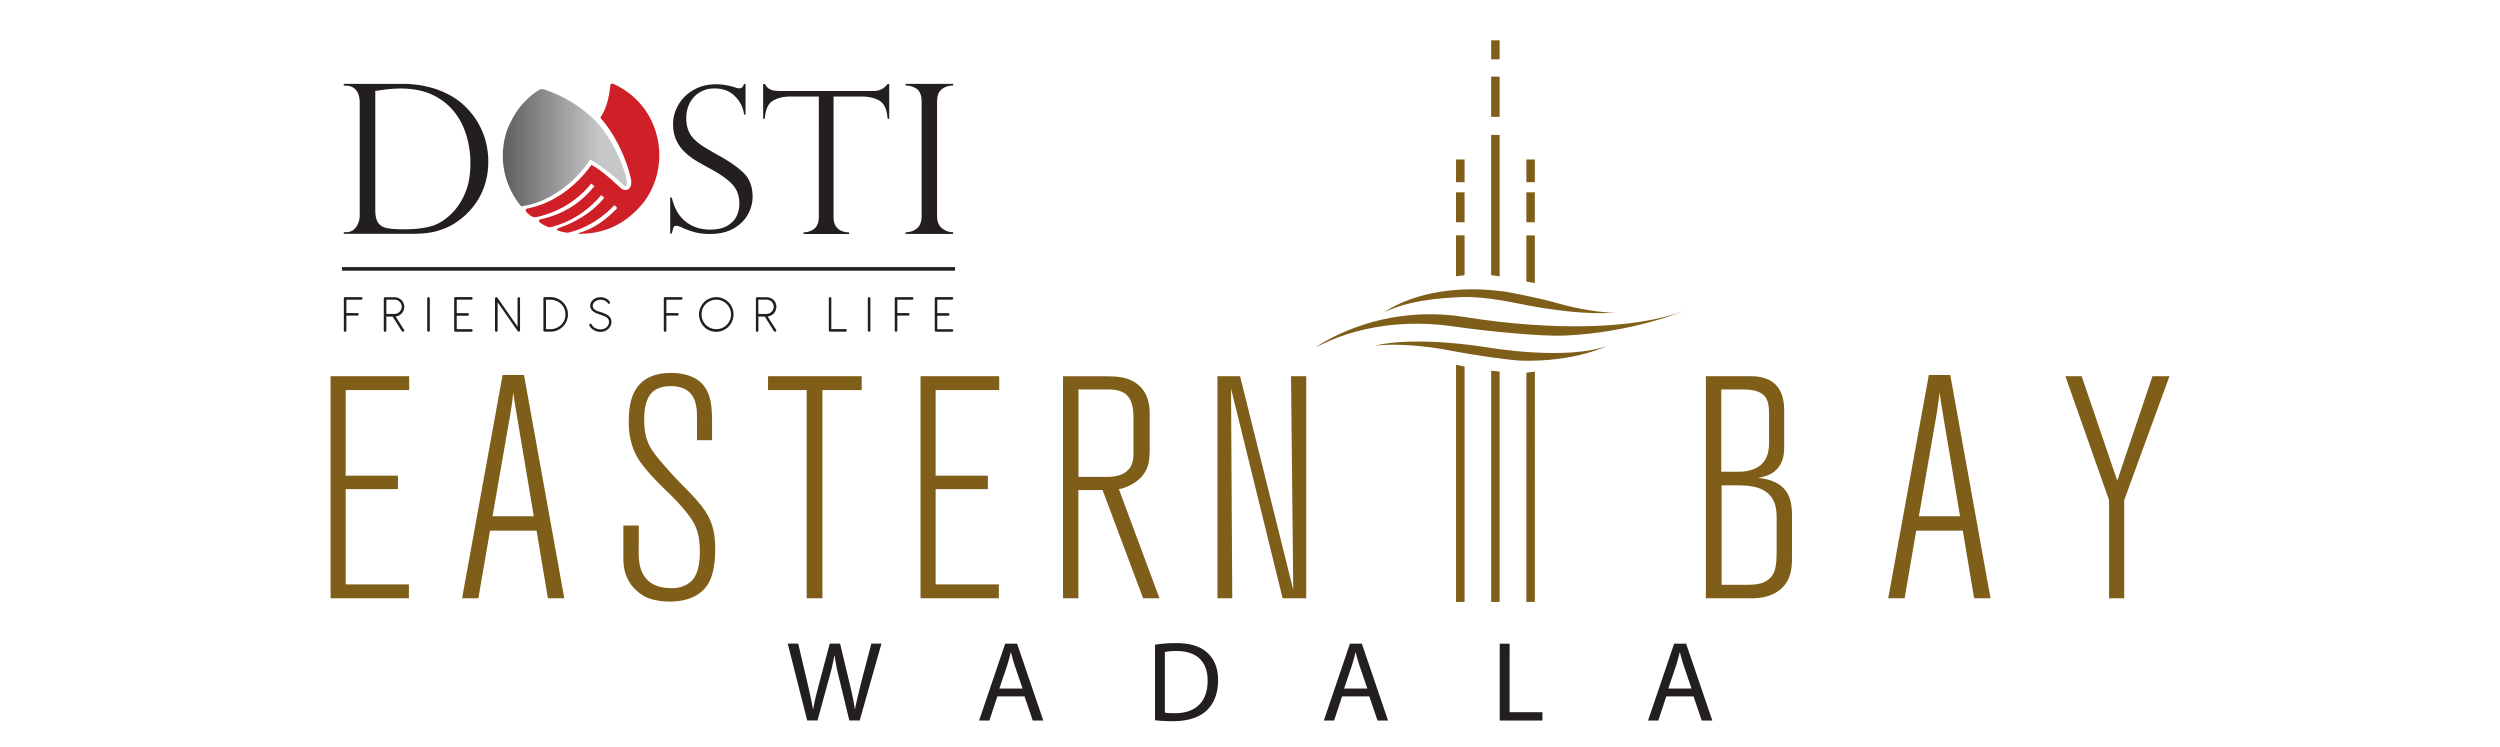
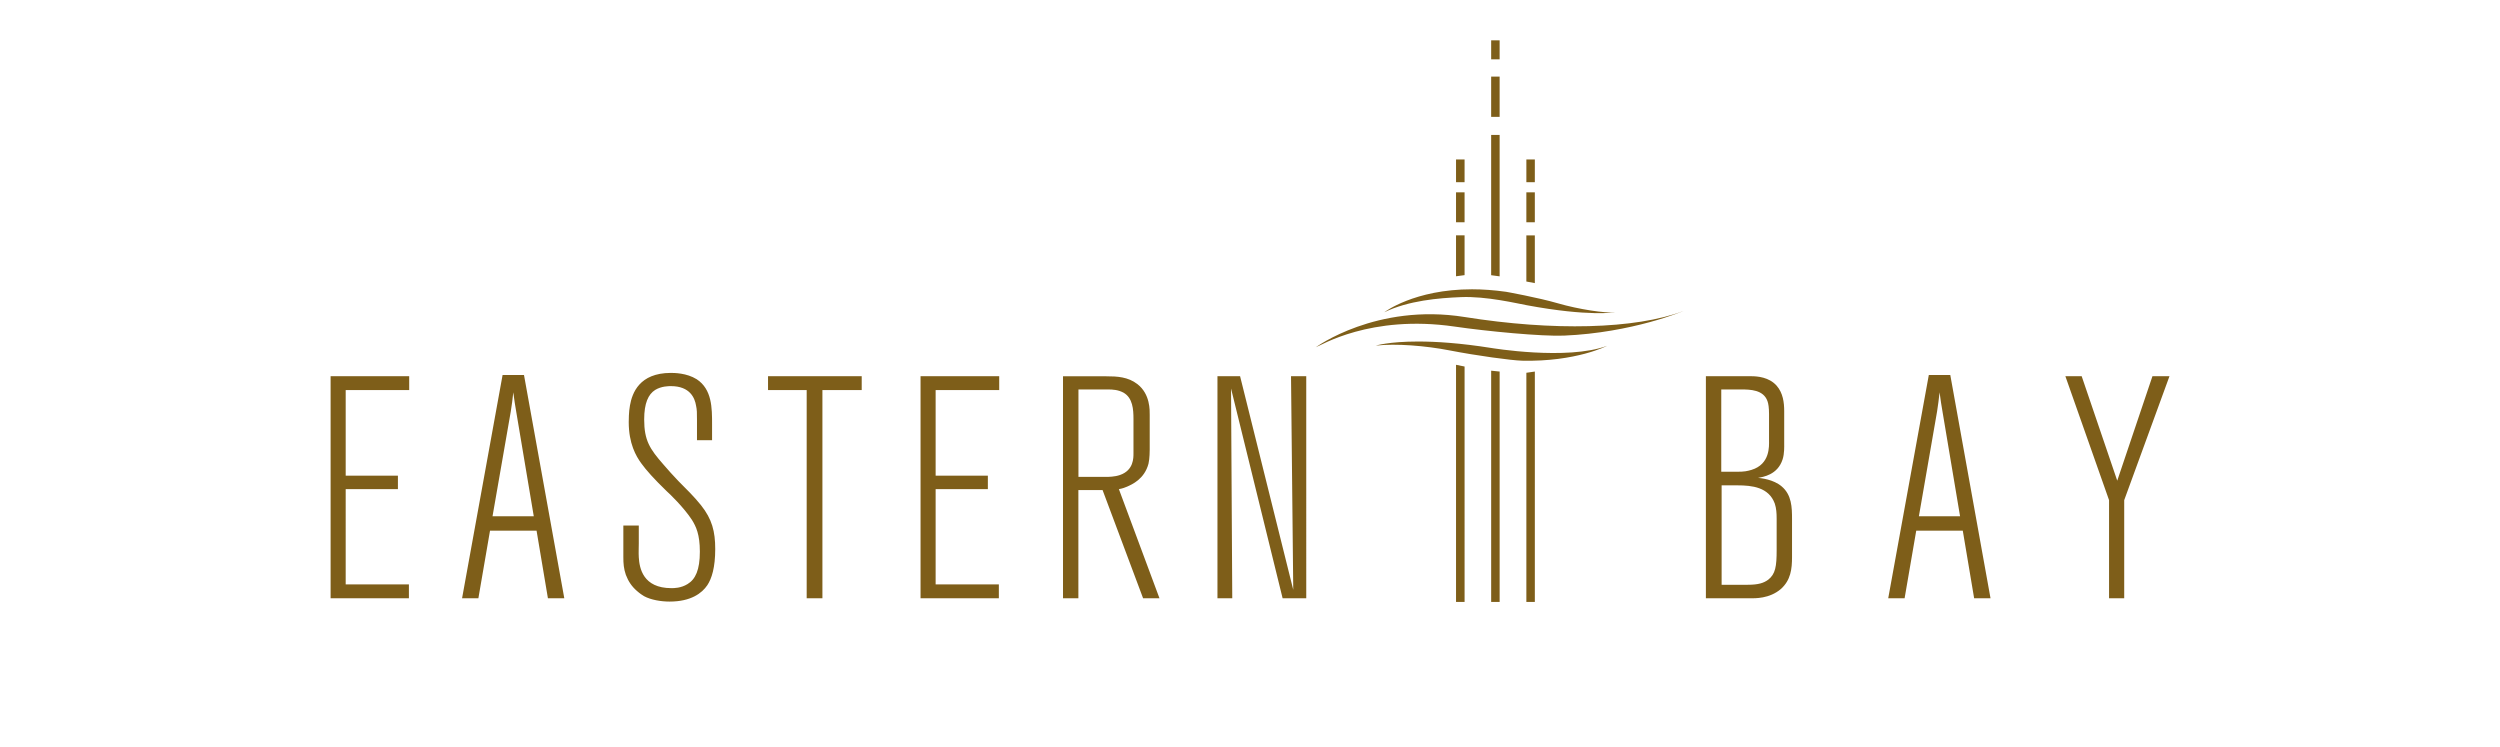
<svg xmlns="http://www.w3.org/2000/svg" xmlns:xlink="http://www.w3.org/1999/xlink" version="1.1" id="Layer_1" x="0" y="0" viewBox="0 0 348 104" style="enable-background:new 0 0 348 104" xml:space="preserve">
  <style>.st0{fill:#231f20}</style>
-   <path class="st0" d="M119.88 94.99c-.33 1.33-.63 2.52-.86 3.7h-.03c-.16-1.13-.44-2.4-.75-3.67l-1.3-5.43h-1.44l-1.43 5.39c-.36 1.38-.7 2.65-.87 3.72h-.03a86.87 86.87 0 0 0-.79-3.7l-1.27-5.41h-1.46l2.71 10.7h1.44l1.52-5.57c.4-1.38.64-2.43.83-3.49h.03c.14 1.08.36 2.13.7 3.49l1.35 5.57h1.44l3.03-10.7h-1.41l-1.41 5.4zm20.04-5.39-3.63 10.7h1.43l1.11-3.36h3.79l1.14 3.36h1.47l-3.65-10.7h-1.66zm-.81 6.25 1.05-3.1c.21-.65.38-1.3.54-1.94h.03c.16.62.32 1.26.56 1.95l1.05 3.08h-3.23zm24.6-6.33c-1.09 0-2.09.09-2.93.22v10.52c.7.08 1.52.13 2.51.13 2.08 0 3.73-.54 4.73-1.54 1-.98 1.54-2.41 1.54-4.16 0-1.73-.55-2.97-1.51-3.84-.95-.87-2.36-1.33-4.34-1.33m-.16 9.76c-.54 0-1.05-.02-1.4-.08v-8.44c.36-.08.9-.14 1.62-.14 2.92 0 4.35 1.6 4.33 4.13.01 2.87-1.6 4.53-4.55 4.53m24.36-9.68-3.63 10.7h1.43l1.11-3.36h3.79l1.14 3.36h1.47l-3.65-10.7h-1.66zm-.81 6.25 1.05-3.1c.21-.65.38-1.3.54-1.94h.03c.16.62.32 1.26.56 1.95l1.05 3.08h-3.23zm23.04-6.25h-1.38v10.7h5.95v-1.16h-4.57V89.6zm24.57 0h-1.67l-3.63 10.7h1.43l1.11-3.36h3.79l1.14 3.36h1.48l-3.65-10.7zm-2.48 6.25 1.05-3.1c.21-.65.38-1.3.54-1.94h.03c.16.62.32 1.26.56 1.95l1.05 3.08h-3.23zM50.28 41.36c.05 0 .09.02.13.05.03.03.05.08.05.13s-.02.09-.05.13a.19.19 0 0 1-.13.05h-2.06v1.86h1.53c.05 0 .09.02.13.05.03.04.05.08.05.13s-.02.09-.05.12a.19.19 0 0 1-.13.05h-1.53V46c0 .05-.02.09-.05.13a.19.19 0 0 1-.13.05.21.21 0 0 1-.13-.05.166.166 0 0 1-.05-.13v-4.47c0-.04.02-.08.04-.12.03-.04.07-.05.14-.05h2.24zM56.18 43.21c-.06.15-.15.29-.25.41-.11.11-.23.21-.38.29-.15.07-.31.12-.48.15l1.18 1.85c.03.05.03.1.01.15-.02.05-.05.08-.1.1-.04.02-.09.02-.13.01-.04-.02-.08-.04-.1-.08l-1.27-2.02h-.88v1.94c0 .05-.02.09-.05.13-.03.03-.07.05-.13.05a.21.21 0 0 1-.13-.05.166.166 0 0 1-.05-.13v-4.46c0-.05.02-.09.05-.13a.21.21 0 0 1 .13-.05h1.26c.2 0 .38.03.55.1.17.06.32.16.45.28.13.12.23.26.3.43a1.372 1.372 0 0 1 .02 1.03m-2.4-1.5v1.99h1.09c.15 0 .29-.03.42-.08s.24-.13.33-.22c.09-.09.16-.2.22-.32.05-.12.08-.25.08-.38 0-.14-.03-.27-.08-.39s-.13-.23-.22-.32a.977.977 0 0 0-.34-.21c-.13-.05-.27-.07-.42-.07h-1.08zM59.83 46c0 .05-.02.09-.05.13a.19.19 0 0 1-.13.05.21.21 0 0 1-.13-.05.21.21 0 0 1-.05-.13v-4.46c0-.05.02-.09.05-.13a.21.21 0 0 1 .13-.05c.05 0 .09.02.13.05.03.03.05.08.05.13V46zM63.38 46.17c-.05 0-.09-.02-.12-.06a.201.201 0 0 1-.04-.13v-4.45c0-.05.02-.1.06-.13a.21.21 0 0 1 .13-.05h2.2c.05 0 .09.02.13.05.03.03.05.08.05.13s-.02.09-.05.13a.19.19 0 0 1-.13.05h-2.03v1.88h1.52c.05-.01.09.01.12.05.04.04.05.08.05.13s-.02.09-.05.13c-.03.03-.08.05-.12.05h-1.52v1.87h2.03c.05 0 .09.02.13.05.03.03.05.08.05.13s-.02.09-.05.13a.19.19 0 0 1-.13.05h-2.23zM69.27 42.08V46c0 .05-.02.09-.05.13a.19.19 0 0 1-.13.05.21.21 0 0 1-.13-.05.176.176 0 0 1-.06-.13v-4.46c0-.05.02-.09.06-.12.04-.04.08-.05.13-.05H69.15c.03.01.06.03.08.06l.01.01 2.8 4.02v-3.91c0-.05.02-.09.05-.13a.19.19 0 0 1 .13-.05c.05 0 .09.02.12.05.03.04.05.08.05.13V46c0 .04-.01.08-.04.11s-.06.05-.1.06h-.05c-.04 0-.08-.02-.1-.04l-.03-.03-2.8-4.02zM76.61 41.36c.23 0 .44.03.65.08a2.589 2.589 0 0 1 1.08.61c.15.14.28.31.38.48.1.18.19.37.25.58.06.21.09.42.09.65 0 .34-.07.65-.19.95a2.388 2.388 0 0 1-1.3 1.27c-.3.13-.62.19-.95.19h-.8a.21.21 0 0 1-.13-.05.166.166 0 0 1-.05-.13v-4.46c0-.05.02-.09.05-.13a.21.21 0 0 1 .13-.05h.79zm2.1 2.41c0-.29-.06-.56-.16-.81a2.029 2.029 0 0 0-1.12-1.08 2.02 2.02 0 0 0-.81-.16H76v4.1h.62c.29 0 .56-.05.81-.16a2.029 2.029 0 0 0 1.12-1.08c.1-.25.16-.52.16-.81M83.06 43.62c-.16-.06-.31-.14-.44-.24-.13-.1-.24-.21-.33-.34a.842.842 0 0 1-.13-.48c0-.19.04-.36.13-.5.08-.15.19-.28.33-.38.13-.1.28-.18.45-.23a1.74 1.74 0 0 1 1.29.1c.24.12.42.28.55.51.02.03.02.07.01.11-.01.03-.03.06-.05.08-.03.02-.06.04-.1.04-.04 0-.08-.01-.12-.05-.15-.19-.31-.33-.49-.4-.18-.08-.37-.11-.59-.11-.11 0-.23.02-.36.05-.12.04-.23.09-.34.16-.1.07-.19.16-.25.26-.07.11-.1.23-.1.37 0 .1.02.18.05.26.03.08.08.14.14.2a.8.8 0 0 0 .21.15c.08.05.16.08.24.12.08.03.16.06.25.08.08.03.16.05.23.07.19.06.37.13.55.2.18.07.33.16.47.27.14.1.25.22.33.37.08.14.12.31.12.51 0 .21-.04.41-.13.58-.09.17-.2.32-.34.44s-.31.22-.49.28c-.18.07-.38.1-.58.1-.17 0-.33-.02-.49-.07-.16-.05-.31-.11-.44-.19-.14-.08-.25-.18-.36-.28-.1-.11-.18-.23-.23-.35-.03-.06-.03-.11-.01-.15.02-.04.05-.07.09-.09.08-.04.16-.01.23.09.05.1.11.2.2.28.08.09.18.16.29.22.11.06.23.11.36.14.13.03.26.05.39.05.14 0 .28-.02.42-.07a1.067 1.067 0 0 0 .65-.53c.07-.13.1-.28.1-.46 0-.15-.04-.28-.11-.38a.906.906 0 0 0-.28-.27 1.77 1.77 0 0 0-.39-.19c-.15-.05-.29-.11-.44-.16-.17-.06-.33-.11-.49-.17M94.83 41.36c.05 0 .09.02.13.05.03.03.05.08.05.13s-.02.09-.05.13a.21.21 0 0 1-.13.05h-2.07v1.86h1.53c.05 0 .09.02.13.05.03.04.05.08.05.13s-.02.09-.05.12a.19.19 0 0 1-.13.05h-1.53V46c0 .05-.01.09-.05.13a.19.19 0 0 1-.13.05.21.21 0 0 1-.13-.05.166.166 0 0 1-.05-.13v-4.47c0-.04.02-.08.04-.12.03-.04.07-.05.14-.05h2.25zM100.63 41.55c.29.13.55.3.77.51.22.22.39.47.52.77.13.29.19.6.19.94 0 .22-.03.44-.09.64-.06.21-.14.4-.24.58-.1.18-.23.34-.38.49-.15.15-.31.27-.49.38-.18.1-.37.18-.58.24a2.301 2.301 0 0 1-1.28 0c-.2-.06-.4-.14-.57-.24-.18-.1-.34-.23-.48-.38-.15-.15-.27-.31-.37-.49-.1-.18-.18-.37-.24-.58a2.301 2.301 0 0 1 0-1.28c.06-.2.14-.4.24-.57.1-.18.23-.34.37-.49.14-.15.31-.27.48-.38.18-.1.37-.18.57-.24.21-.06.42-.09.64-.09.34 0 .65.06.94.19m-1.48.24c-.18.05-.34.12-.49.21-.15.09-.29.19-.41.32-.13.12-.23.26-.32.41-.09.15-.16.31-.2.49-.05.18-.07.36-.07.55 0 .29.05.55.16.8s.25.47.44.65c.18.19.4.33.65.44.25.11.52.16.8.16s.55-.05.8-.16.47-.25.65-.44c.19-.19.33-.4.44-.65.11-.25.16-.52.16-.8s-.05-.55-.16-.8c-.1-.25-.25-.46-.44-.65s-.4-.33-.65-.44c-.25-.11-.52-.16-.8-.16-.2-.01-.39.02-.56.07M107.97 43.21c-.06.15-.14.29-.25.41-.11.11-.24.21-.38.29-.15.07-.31.12-.48.15l1.18 1.85c.03.05.03.1.02.15-.02.05-.05.08-.1.1-.05.02-.09.02-.13.01-.05-.02-.08-.04-.1-.08l-1.27-2.02h-.89v1.94c0 .05-.02.09-.05.13-.03.03-.08.05-.12.05a.21.21 0 0 1-.13-.05.21.21 0 0 1-.05-.13v-4.46c0-.05.02-.09.05-.13a.21.21 0 0 1 .13-.05h1.26c.2 0 .38.03.56.1.17.06.32.16.45.28.13.12.23.26.3.43.07.17.11.35.11.54-.02.17-.05.33-.11.49m-2.41-1.5v1.99h1.09c.15 0 .29-.03.42-.08s.24-.13.33-.22a.995.995 0 0 0 .3-.7c0-.14-.03-.27-.08-.39-.06-.12-.13-.23-.22-.32a.933.933 0 0 0-.33-.21c-.13-.05-.27-.07-.42-.07h-1.09zM115.72 45.81h1.96c.05 0 .09.02.13.05.04.03.05.08.05.13s-.02.09-.05.13a.19.19 0 0 1-.13.05h-2.17a.207.207 0 0 1-.1-.06.15.15 0 0 1-.04-.11v-4.46c0-.05.02-.09.05-.13a.19.19 0 0 1 .13-.05c.05 0 .09.02.12.05.03.04.05.08.05.13v4.27zM121.16 46c0 .05-.02.09-.05.13a.19.19 0 0 1-.13.05.21.21 0 0 1-.13-.05.166.166 0 0 1-.05-.13v-4.46c0-.05.02-.09.05-.13a.21.21 0 0 1 .13-.05c.05 0 .09.02.13.05.03.03.05.08.05.13V46zM126.97 41.36c.05 0 .09.02.13.05.04.03.05.08.05.13s-.02.09-.05.13c-.03.03-.07.05-.13.05h-2.06v1.86h1.53c.05 0 .09.02.12.05.03.04.05.08.05.13s-.02.09-.05.12c-.03.03-.08.05-.12.05h-1.53V46c0 .05-.02.09-.05.13a.19.19 0 0 1-.13.05.21.21 0 0 1-.13-.05.166.166 0 0 1-.05-.13v-4.47c0-.04.02-.08.04-.12.02-.04.07-.05.14-.05h2.24zM130.28 46.17c-.05 0-.09-.02-.12-.06a.201.201 0 0 1-.04-.13v-4.45c0-.05.02-.1.06-.13a.21.21 0 0 1 .13-.05h2.2c.05 0 .09.02.13.05.04.03.05.08.05.13s-.02.09-.05.13a.19.19 0 0 1-.13.05h-2.04v1.88h1.52c.05-.01.09.01.13.05.03.04.05.08.05.13s-.02.09-.05.13a.19.19 0 0 1-.13.05h-1.52v1.87h2.04c.05 0 .09.02.13.05.04.03.05.08.05.13s-.02.09-.05.13a.19.19 0 0 1-.13.05h-2.23zM47.85 11.91v-.24h8.04c1.13 0 2.16.09 3.11.29.95.19 1.8.45 2.55.77.75.32 1.4.68 1.95 1.06s1.01.77 1.39 1.17c.66.66 1.23 1.4 1.69 2.2.46.81.81 1.66 1.04 2.56.23.9.35 1.82.35 2.78 0 .95-.11 1.86-.34 2.72-.23.86-.55 1.66-.98 2.39-.42.73-.93 1.4-1.52 1.99-.59.6-1.28 1.14-2.06 1.62-.67.4-1.44.72-2.31.96-.87.25-2.05.37-3.53.37h-9.38v-.23h.28c.65 0 1.14-.25 1.46-.74.32-.49.48-1.01.48-1.56V14.27c0-.53-.09-.97-.26-1.33-.18-.36-.41-.62-.7-.78-.29-.16-.62-.24-.98-.24h-.28zm4.39.75v16.55c0 .81.13 1.41.39 1.79.26.38.66.63 1.21.75.55.11 1.35.17 2.41.17 1.51 0 2.79-.15 3.83-.45 1.04-.3 2.05-.96 3.02-1.99.72-.77 1.29-1.7 1.73-2.81.44-1.1.65-2.44.65-4.01 0-1.24-.17-2.46-.52-3.68-.35-1.21-.88-2.3-1.6-3.24-.81-1.07-1.84-1.9-3.1-2.51-1.26-.61-2.78-.91-4.56-.91-.92.01-2.07.12-3.46.34M103.8 15.95h-.22c-.13-.97-.55-1.82-1.27-2.55-.72-.73-1.67-1.09-2.85-1.09-.77 0-1.45.18-2.05.54-.6.36-1.06.86-1.39 1.48-.33.63-.49 1.34-.49 2.15 0 .63.1 1.18.29 1.67.19.48.48.91.86 1.28s.83.72 1.35 1.04c.52.32 1.21.73 2.09 1.22 1.47.81 2.61 1.61 3.42 2.41s1.22 1.9 1.22 3.29c0 .85-.22 1.67-.66 2.47-.44.79-1.1 1.44-1.99 1.95-.89.51-1.99.76-3.3.76-.82 0-1.55-.09-2.19-.27-.63-.18-1.28-.42-1.93-.74-.27-.09-.46-.13-.56-.13-.19 0-.32.07-.37.2-.06.14-.14.43-.24.88h-.23V27.5h.23c.33 1.47.96 2.58 1.9 3.33s2.09 1.13 3.44 1.13c1.01 0 1.83-.19 2.44-.57.61-.38 1.04-.84 1.27-1.39.24-.54.35-1.09.35-1.63 0-1.12-.34-2.04-1.02-2.75-.68-.71-1.72-1.44-3.12-2.18-.96-.53-1.67-.93-2.13-1.22-.46-.29-.93-.67-1.41-1.13-.47-.46-.85-1.01-1.13-1.64-.28-.63-.42-1.35-.42-2.17 0-.94.25-1.84.75-2.7.5-.86 1.2-1.55 2.12-2.07.91-.52 1.95-.78 3.11-.78.88 0 1.78.15 2.7.45.14.07.34.11.58.11.3 0 .5-.2.61-.61h.22v4.27zM123.78 16.54h-.22c-.1-1.3-.48-2.14-1.14-2.52-.66-.38-1.47-.58-2.43-.58h-3.96v16.72c0 1.41.72 2.14 2.16 2.19v.22h-6.34v-.22c.59-.02 1.1-.19 1.51-.52.41-.33.62-.89.62-1.67V13.44h-3.96c-.97 0-1.77.19-2.43.58-.65.38-1.03 1.22-1.14 2.52h-.22v-4.86h.22c.15.23.27.39.38.5.11.11.25.2.42.28.17.08.37.13.6.16.23.03.5.05.82.05h12.89c.86 0 1.52-.33 2-.99h.22v4.86zM132.68 11.67v.24c-.63 0-1.16.17-1.59.52-.44.35-.65.93-.65 1.74v15.86c0 .81.23 1.39.69 1.75.46.36.98.55 1.55.55v.23h-6.62v-.23c.61 0 1.13-.18 1.57-.53.44-.36.66-.94.66-1.77V14.18c0-.87-.22-1.47-.66-1.79-.44-.32-.96-.48-1.57-.48v-.24h6.62z" />
-   <path d="M81.12 32.54c3.4-.13 6.15-1.52 8.46-4.35 2.76-3.63 2.93-8.69.44-12.57-1.41-2.2-3.46-3.42-4.63-3.95-.11-.05-.39-.07-.42.18-.14 1.03-.32 2.9-1.41 4.54 1.52 1.66 3.37 4.77 4.22 8.3.2.82.04 1.25-.13 1.47a.73.73 0 0 1-.59.28c-.23 0-.47-.09-.66-.27-.18-.16-.37-.33-.58-.52-.94-.86-2.2-2.02-3.5-2.7-.65.96-3.75 5.09-8.95 6.08-.24.08-.23.3-.07.52.07.06.48.45.63.53.42.2.61.17.91.1 1.72-.39 4.95-1.51 7.42-4.58l.04-.05.44.36-.04.05c-2.54 3.16-5.67 4.19-7.31 4.52-.57.12-.32.4-.27.45.34.31 1.09.66 1.29.69.34.04 1.07-.24 1.26-.3 1.56-.51 3.87-1.64 5.97-4.11l.05-.05.43.37-.04.05c-1.65 1.94-3.37 2.9-4.98 3.65-.21.1-.53.22-.81.32-.24.09-.47.18-.57.23-.28.12-.19.27-.13.28.28.1.7.25 1.25.32.26.03.48-.05.73-.12 1.25-.34 3.61-1.26 5.9-3.65l.05-.05.41.39-.05.05c-2.04 2.14-3.82 3-5.19 3.39-.21.06-.17.14-.08.15.2.03.26.01.51 0" style="fill:#cf2028" />
  <g>
    <defs>
-       <path id="SVGID_1_" d="M75.08 12.49c-1.17.67-2.44 1.98-3.07 2.9-.9 1.32-1.41 2.68-1.42 2.7-1.94 5.84 1.37 9.98 1.97 10.64 5.96-.86 9.41-6.22 9.44-6.28l.16-.25s2.24 1.32 4.09 3.06c.2.19.4.36.58.52.13.12.27.16.35.07.04-.06.17-.28.02-.93-.59-2.45-1.75-4.73-2.95-6.43l-.03-.05c-.23-.33-.47-.63-.7-.91-.29-.35-.58-.67-.86-.94a18.167 18.167 0 0 0-6.89-4.13c-.12-.04-.23-.06-.32-.06-.15 0-.26.03-.37.09" />
-     </defs>
+       </defs>
    <clipPath id="SVGID_2_">
      <use xlink:href="#SVGID_1_" style="overflow:visible" />
    </clipPath>
    <linearGradient id="SVGID_3_" gradientUnits="userSpaceOnUse" x1="-518.818" y1="526.754" x2="-518" y2="526.754" gradientTransform="matrix(26.108 0 0 -26.108 13607.326 13773.327)">
      <stop offset="0" style="stop-color:#231f20" />
      <stop offset="1" style="stop-color:#c5c7c9" />
    </linearGradient>
    <path style="clip-path:url(#SVGID_2_);fill:url(#SVGID_3_)" d="M68.66 12.4h18.7v16.33h-18.7z" />
  </g>
-   <path style="fill:none;stroke:#231f20;stroke-width:.5;stroke-miterlimit:10" d="M47.6 37.43h85.34" />
  <path d="M46.02 52.37v30.91h10.9v-1.93h-8.8V68.09h7.27v-1.88h-7.27V54.3h8.84v-1.93H46.02zm60.89 0v1.93h5.38v28.98h2.19V54.3h5.47v-1.93h-13.04zm21.23 0v30.91h10.9v-1.93h-8.8V68.09h7.27v-1.88h-7.27V54.3h8.85v-1.93h-10.95zm21.98 1.84h4.03c.78 0 1.49.05 2.23.44 1.31.74 1.4 2.36 1.4 3.68v4.77c0 .61.04 2.36-1.88 3.02-.74.26-1.62.26-1.84.26h-3.94V54.21zm-2.15-1.84v30.91h2.14V68.22h3.37l5.64 15.06h2.28l-5.65-15.19c.66-.13.79-.22 1.14-.35.7-.31 2.41-1.05 2.98-3.19.17-.7.17-1.88.17-1.97v-4.82c0-.61.09-2.89-1.71-4.29-1.31-1.01-2.8-1.09-4.38-1.09h-5.98zm31.74 0 .31 29.73-7.4-29.73h-3.15v30.91h2.06l-.17-29.2 7.18 29.2h3.29V52.37h-2.12zm119.91 0-4.9 14.54-4.95-14.54h-2.27l6.08 17.25v13.66h2.11V69.62l6.3-17.25h-2.37zm-59.97 15.19h2.19c2.06 0 4.38.26 5.21 2.54.22.66.26 1.36.26 2.1v4.38c0 2.28-.17 3.33-1.18 4.12-.61.44-1.32.7-2.85.7h-3.63V67.56zm-.05-13.35h2.71c1.36 0 3.16.05 3.72 1.62.13.35.22.92.22 1.79v3.72c0 .74.17 3.28-2.45 4.07-.61.17-.92.26-2.1.26h-2.1V54.21zm3.73-1.84h-5.87v30.91h6.17c.61 0 2.67.09 4.29-1.31 1.35-1.23 1.53-2.76 1.53-4.42v-5.3c0-1.62-.04-3.37-1.45-4.55-1.13-.96-2.84-1.14-3.28-1.18.66-.13 2.72-.39 3.42-2.58.26-.79.22-1.88.22-2.1v-4.6c0-1.23-.17-2.54-1.05-3.55-1.06-1.2-2.7-1.32-3.54-1.32h-.44M71.1 57.28c.13-.88.27-1.75.35-2.67.13.96.26 1.93.44 2.89l2.41 14.36h-5.74l2.54-14.58zm-1.14-5.08-5.64 31.08h2.27l1.62-9.41h6.48l1.58 9.41h2.28L72.94 52.2h-2.98zm199.68 5.08c.13-.88.26-1.75.35-2.67.13.96.26 1.93.44 2.89l2.41 14.36h-5.73l2.53-14.58zm-1.15-5.08-5.65 31.08h2.28l1.62-9.41h6.48l1.58 9.41h2.28l-5.6-31.08h-2.99zm-180.8 4.24c-.17.88-.17 2.15-.17 2.32 0 2.98 1.01 4.73 1.75 5.74.66.92 1.75 2.15 3.55 3.89.31.26 2.36 2.23 3.5 3.98.57.92 1.1 2.02 1.1 4.42 0 2.54-.61 3.85-1.71 4.51-.92.57-1.88.57-2.24.57-3.98 0-4.46-2.8-4.55-4.29-.04-.66 0-1.27 0-1.93v-2.5h-2.15v4.38c0 .92.05 1.62.35 2.49.35.92.83 1.62 1.53 2.23.44.39.79.61 1.01.74.96.52 2.36.75 3.55.75 2.98 0 4.51-1.18 5.25-2.28.61-.92 1.1-2.45 1.1-5.03 0-2.45-.44-4.16-1.97-6.09-.97-1.22-2.06-2.27-3.15-3.37-.74-.79-1.44-1.53-2.1-2.32-1.88-2.15-2.67-3.33-2.67-6.26 0-2.27.57-3.5 1.53-4.11.87-.53 1.88-.53 2.19-.53 2.67 0 3.33 1.67 3.5 2.71.13.61.13.96.13 2.06v2.76h2.1v-2.23c0-2.23 0-4.86-2.14-6.26-1.41-.88-3.15-.88-3.63-.88-4.34.02-5.35 2.78-5.66 4.53m124.78-4.55v31.9h1.18V51.72l-1.18.17zm-4.9 31.9h1.18V51.72l-1.18-.12v32.19zm-4.89 0h1.19V51.02l-1.19-.24v33.01zm-11.17-35.68c2.8-.32 6.97.02 10.29.67 3.76.73 8.57 1.39 10.09 1.43 7.49.17 11.82-2.07 11.82-2.07-5.6 2.07-16.18.29-16.18.29-4.3-.68-7.64-.89-10.13-.89-4.08 0-5.89.57-5.89.57m12.37-3.98c-12.29-1.97-20.72 4.21-20.72 4.21.6-.18 7.56-4.59 19.32-2.88 4.59.67 12.11 1.38 15.21 1.26 9.55-.4 16.66-3.43 16.66-3.43-6.74 2.55-18.18 2.8-30.47.84m-11.19-.66c3.37-1.63 7.53-1.98 10.68-2.11 3.51-.15 7.84.89 9.17 1.13 8.7 1.62 12.28.98 12.28.98-1.28.17-5.11-.42-7.93-1.24-2.82-.82-7.24-1.61-7.24-1.61-1.71-.24-3.29-.35-4.74-.35-8.06 0-12.22 3.2-12.22 3.2m9.99-10.7v5.69l1.19-.16v-5.54h-1.19zm9.79 0v6.42l1.18.22v-6.64h-1.18zm-9.79-1.83h1.19v-4.17h-1.19v4.17zm9.79 0h1.18v-4.17h-1.18v4.17zm-9.79-5.58h1.19V22.2h-1.19v3.16zm9.79 0h1.18V22.2h-1.18v3.16zm-4.9-6.58v19.53l1.18.16V18.78h-1.18zm0-2.51h1.18v-5.61h-1.18v5.61zm0-8.01h1.18V5.61h-1.18v2.65z" style="fill:#7e5e19" />
</svg>